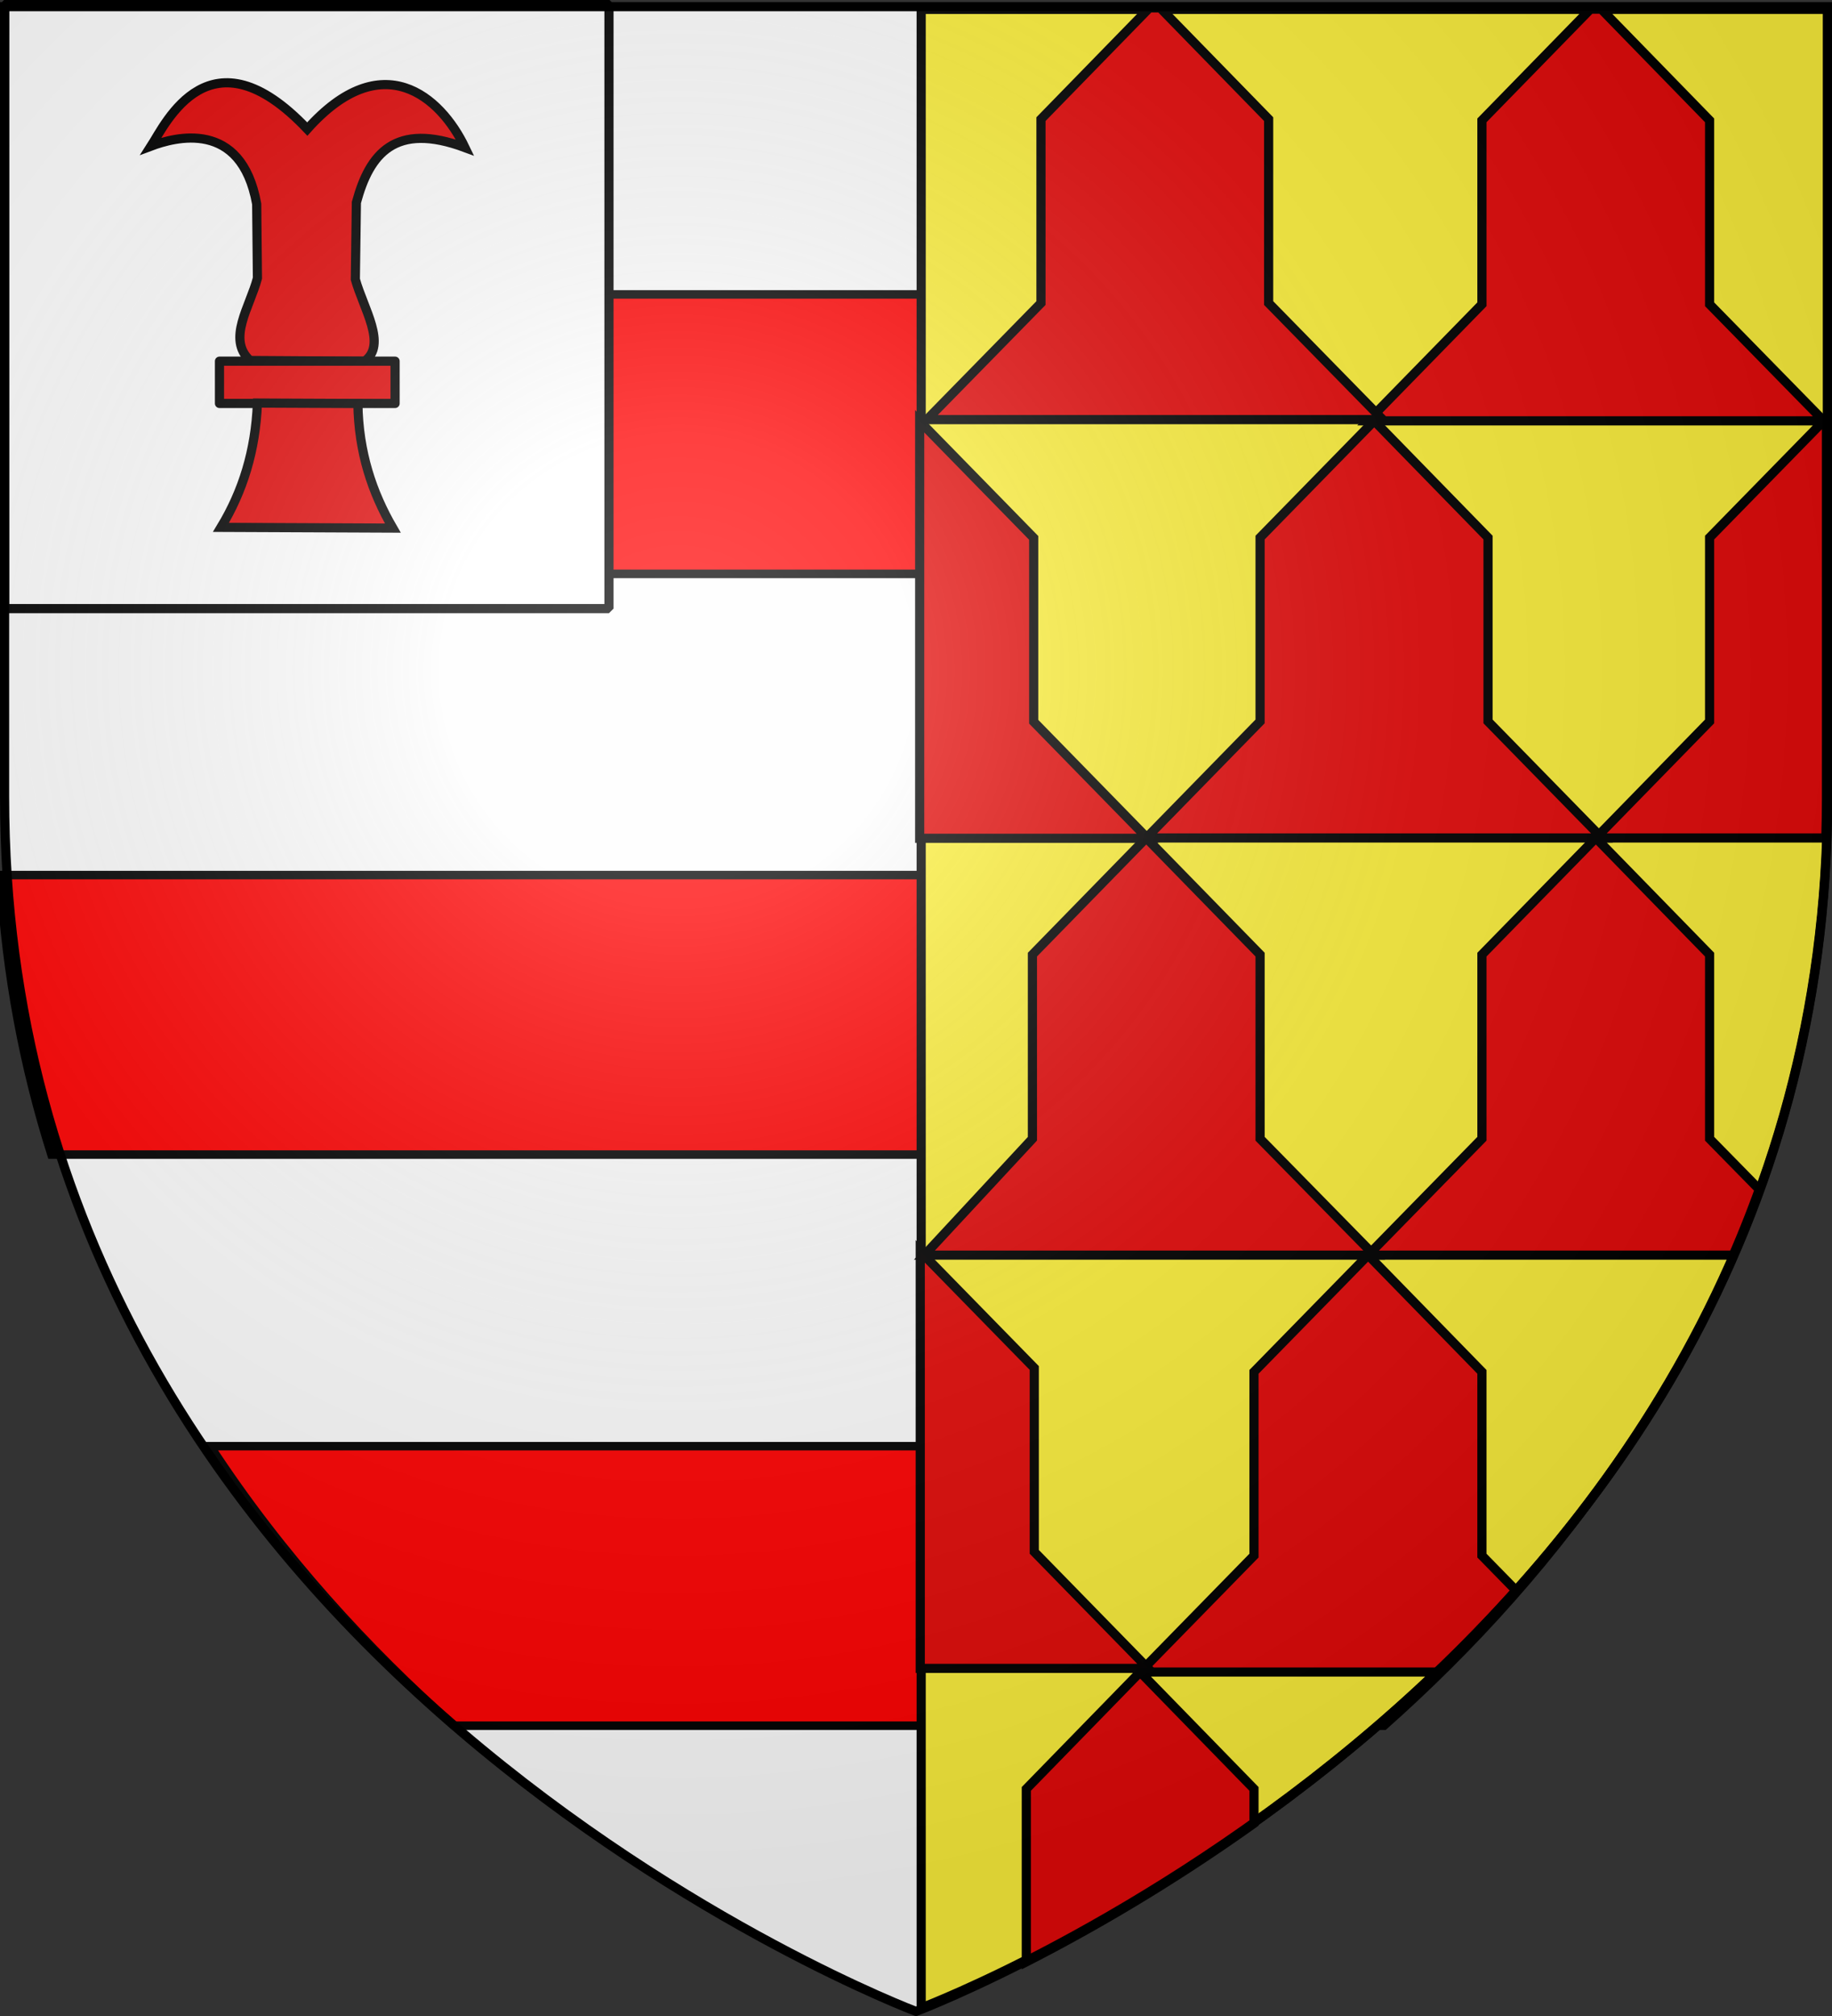
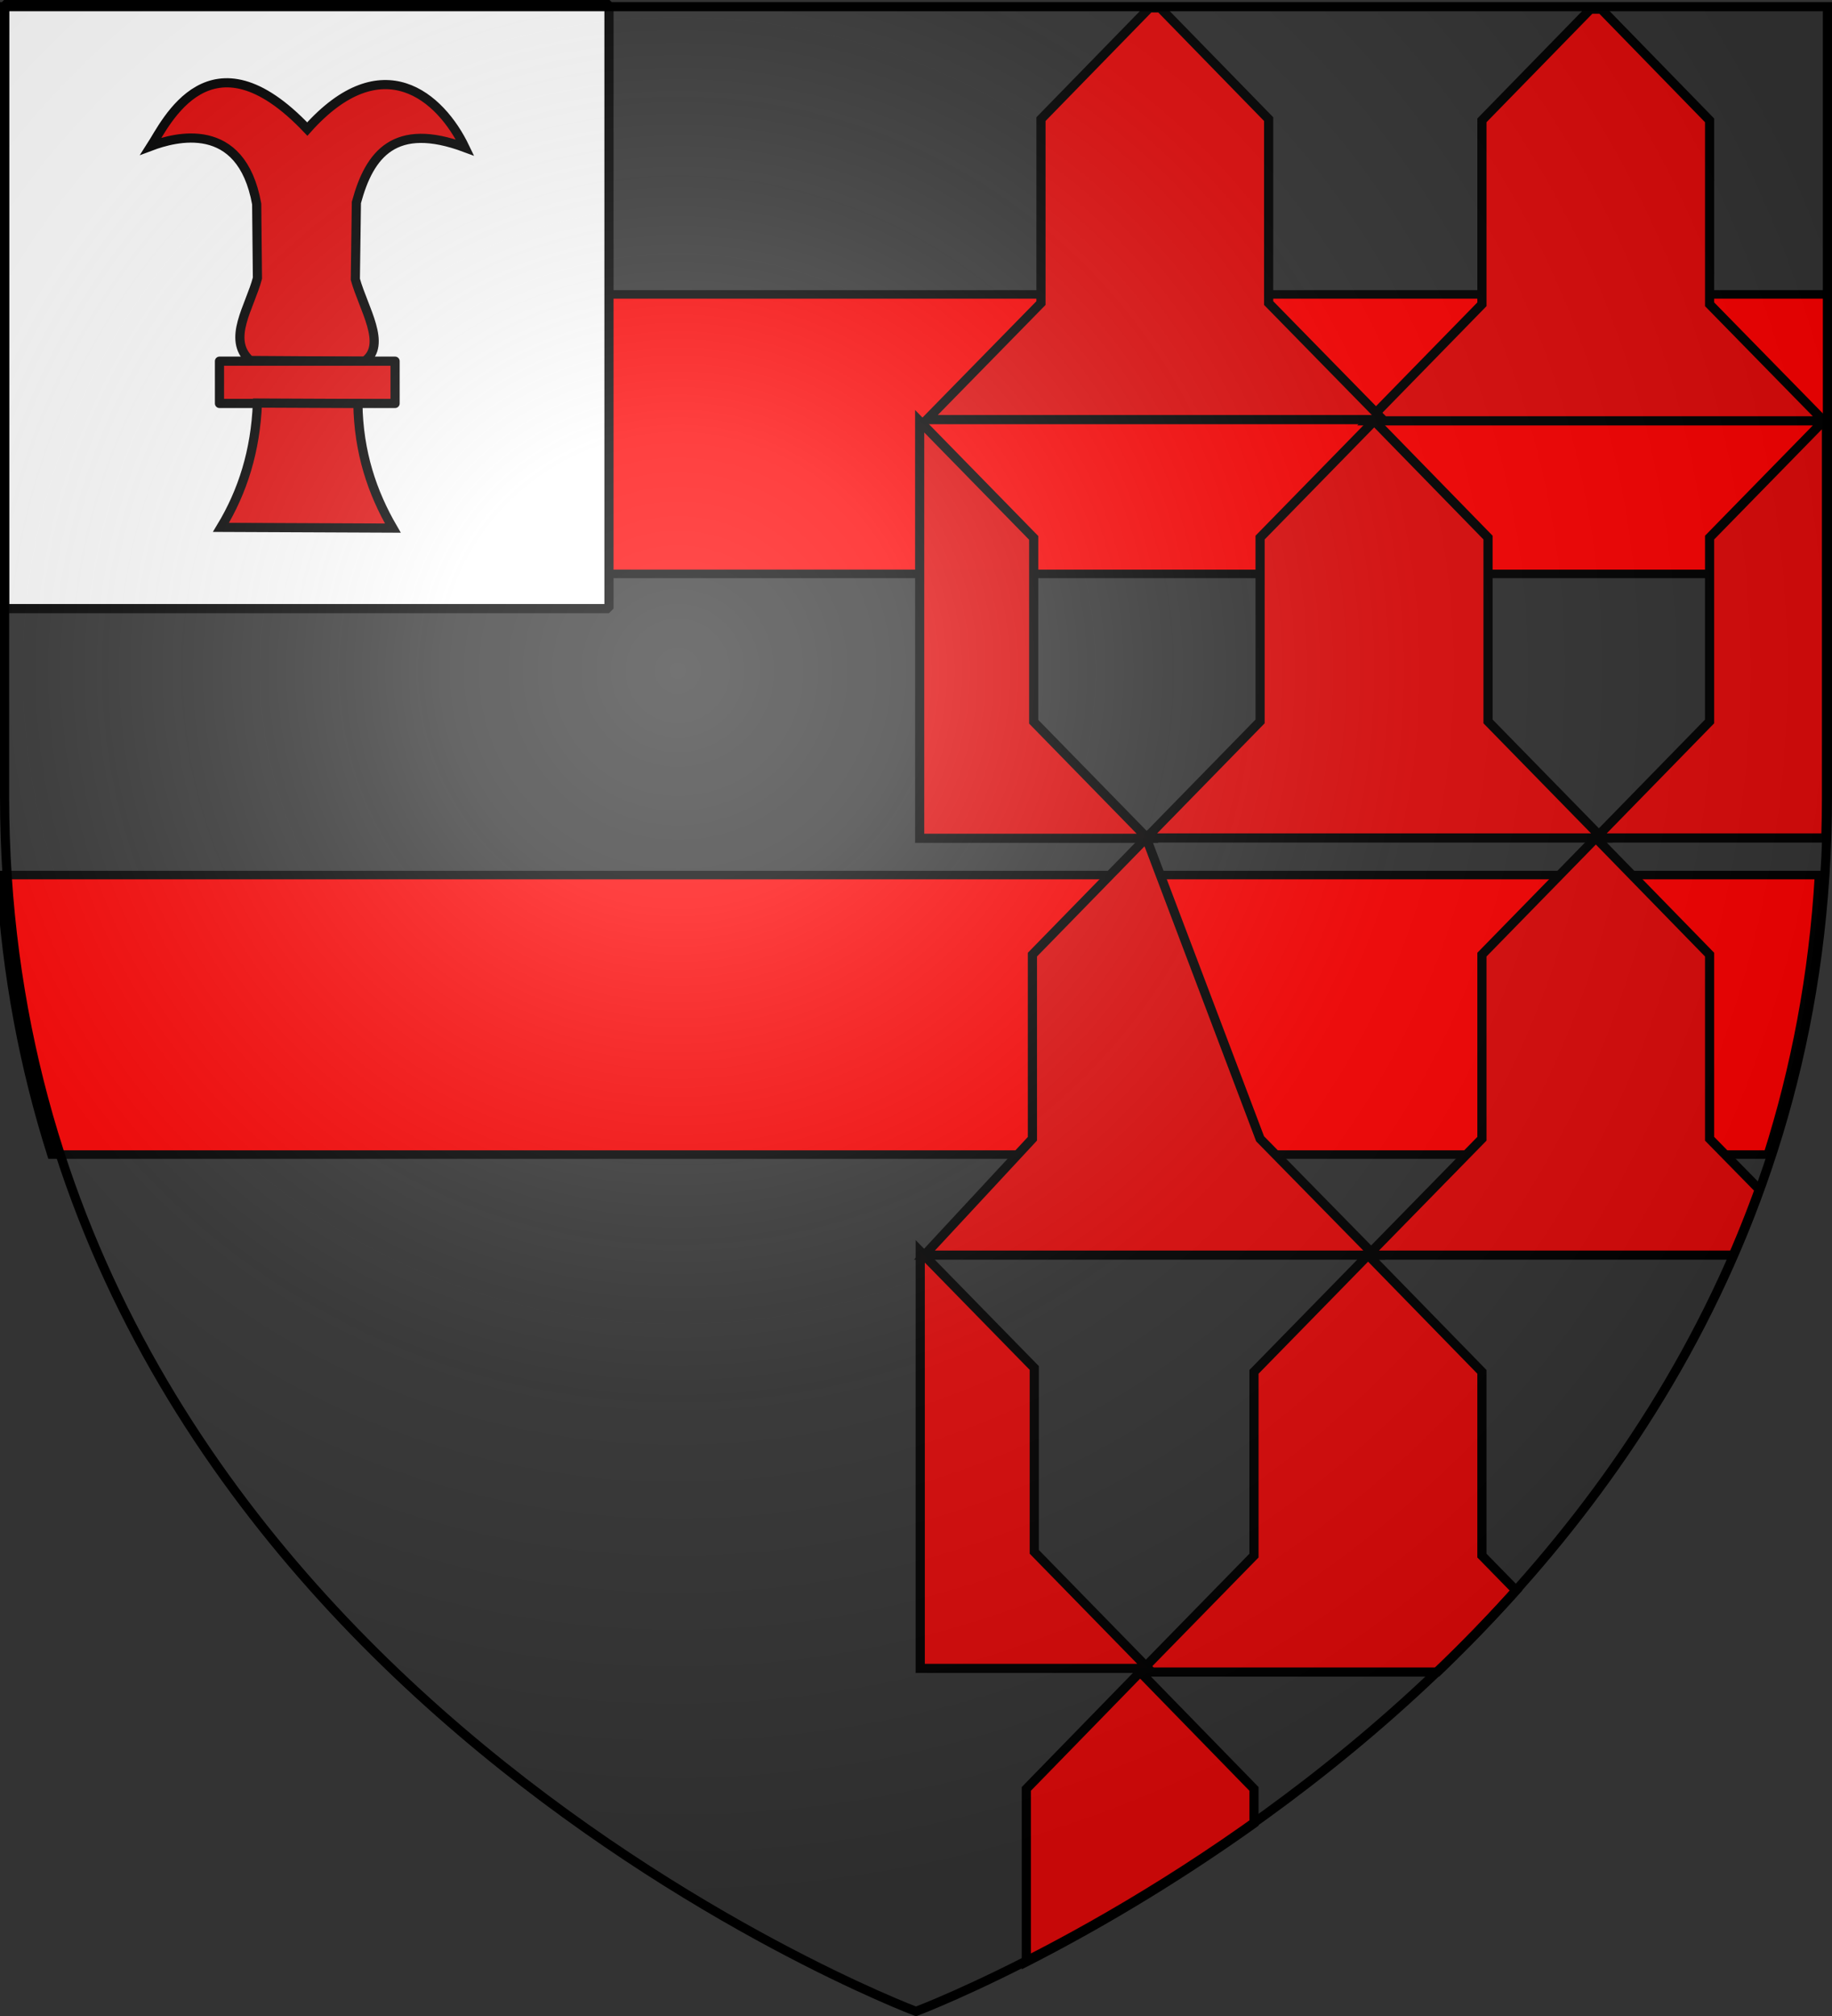
<svg xmlns="http://www.w3.org/2000/svg" xmlns:xlink="http://www.w3.org/1999/xlink" width="600" height="660" version="1.0">
  <rect width="100%" height="100%" fill="#333333" stroke="none" />
  <desc>Flag of Canton of Valais (Wallis)</desc>
  <defs>
    <radialGradient xlink:href="#b" id="c" cx="221.445" cy="226.331" r="300" fx="221.445" fy="226.331" gradientTransform="matrix(1.353 0 0 1.349 -77.63 -85.747)" gradientUnits="userSpaceOnUse" />
    <linearGradient id="b">
      <stop offset="0" style="stop-color:white;stop-opacity:.314" />
      <stop offset=".19" style="stop-color:white;stop-opacity:.251" />
      <stop offset=".6" style="stop-color:#6b6b6b;stop-opacity:.125" />
      <stop offset="1" style="stop-color:black;stop-opacity:.125" />
    </linearGradient>
  </defs>
  <g style="display:inline">
-     <path d="M300 658.5s298.5-112.32 298.5-397.772V2.176H1.5v258.552C1.5 546.18 300 658.5 300 658.5" style="opacity:.99;fill:#fff;fill-opacity:1;fill-rule:evenodd;stroke:none;stroke-width:1px;stroke-linecap:butt;stroke-linejoin:miter;stroke-opacity:1" />
-     <path d="M69.472 472.585c23.59 36.078 51.606 66.426 79.848 91.518h304.622c28.24-25.091 56.259-55.442 79.848-91.518z" style="opacity:1;fill:red;fill-opacity:1;fill-rule:evenodd;stroke:#000;stroke-width:2.769;stroke-linecap:butt;stroke-linejoin:miter;marker:none;marker-start:none;marker-mid:none;marker-end:none;stroke-miterlimit:4;stroke-dasharray:none;stroke-dashoffset:0;stroke-opacity:1;visibility:visible;display:inline;overflow:visible" transform="translate(-.622 .857)" />
    <path d="M.719 285.625c1.914 32.9 7.829 63.373 16.75 91.5h562.125c8.92-28.128 14.866-58.6 16.781-91.5z" style="opacity:1;fill:red;fill-opacity:1;fill-rule:evenodd;stroke:#000;stroke-width:2.787;stroke-linecap:butt;stroke-linejoin:miter;marker:none;marker-start:none;marker-mid:none;marker-end:none;stroke-miterlimit:4;stroke-dasharray:none;stroke-dashoffset:0;stroke-opacity:1;visibility:visible;display:inline;overflow:visible" transform="translate(-.622 .857)" />
    <path d="M3.281 95.531v91.5h597v-91.5z" style="opacity:1;fill:red;fill-opacity:1;fill-rule:evenodd;stroke:#000;stroke-width:2.787;stroke-linecap:butt;stroke-linejoin:miter;marker:none;marker-start:none;marker-mid:none;marker-end:none;stroke-miterlimit:4;stroke-dasharray:none;stroke-dashoffset:0;stroke-opacity:1;visibility:visible;display:inline;overflow:visible" transform="translate(-.622 .857)" />
    <path d="M2.399 1.508h295.869v295.869H2.399z" style="opacity:1;fill:#fff;fill-opacity:1;fill-rule:evenodd;stroke:#000;stroke-width:4.483;stroke-linecap:round;stroke-linejoin:miter;marker:none;marker-start:none;marker-mid:none;marker-end:none;stroke-miterlimit:0;stroke-dasharray:none;stroke-dashoffset:0;stroke-opacity:1;visibility:visible;display:inline;overflow:visible" transform="matrix(.669 0 0 .669 -.097 .302)" />
    <g style="opacity:1;fill:#e20909;fill-opacity:1;stroke:#000;stroke-width:4.133;stroke-miterlimit:4;stroke-dasharray:none;stroke-opacity:1">
      <path d="m143.419 207.511 51.692.335c10.301-7.421-.516-23.785-4.167-36.93l.475-34.646c5.9-21.877 17.349-36.507 49.007-24.751-11.087-23.164-37.45-46.09-71.16-8.362-43.811-46.23-63.805-2.706-70.49 7.693 10.422-3.91 40.703-12.505 47.664 26.088l.336 33.447c-3.353 12.9-13.881 27.48-3.357 37.126z" style="fill:#e20909;fill-opacity:1;fill-rule:evenodd;stroke:#000;stroke-width:4.133;stroke-linecap:butt;stroke-linejoin:miter;marker:none;marker-start:none;marker-mid:none;marker-end:none;stroke-miterlimit:4;stroke-dasharray:none;stroke-dashoffset:0;stroke-opacity:1;visibility:visible;display:inline;overflow:visible" transform="matrix(.726 0 0 .726 -22.248 -32.64)" />
      <path d="M129.657 207.824h79.217v19.065h-79.217z" style="fill:#e20909;fill-opacity:1;stroke:#000;stroke-width:4.133;stroke-linecap:butt;stroke-linejoin:round;stroke-miterlimit:4;stroke-dasharray:none;stroke-opacity:1" transform="matrix(.726 0 0 .726 -22.248 -32.64)" />
      <path d="m146.776 226.715 45.314.196c.328 22.17 6.518 40.25 15.777 56.19l-77.539-.334c9.822-16.247 15.575-34.454 16.448-56.052z" style="fill:#e20909;fill-opacity:1;fill-rule:evenodd;stroke:#000;stroke-width:4.133;stroke-linecap:butt;stroke-linejoin:miter;marker:none;marker-start:none;marker-mid:none;marker-end:none;stroke-miterlimit:4;stroke-dasharray:none;stroke-dashoffset:0;stroke-opacity:1;visibility:visible;display:inline;overflow:visible" transform="matrix(.726 0 0 .726 -22.248 -32.64)" />
    </g>
  </g>
  <g style="fill:#fcef3c;display:inline">
-     <path d="M199.384 178.518V437.08c0 284.76 296.936 397.145 298.375 397.688v-656.25z" style="fill:#fcef3c;fill-opacity:1;fill-rule:evenodd;stroke:#000;stroke-width:3.012;stroke-linecap:butt;stroke-linejoin:miter;stroke-miterlimit:4;stroke-dasharray:none;stroke-opacity:1;display:inline" transform="matrix(-.995 0 0 .997 796.965 -174.906)" />
-   </g>
-   <path d="M302.755 410.903h147.31l-37.374-38.094v-60.281L375.41 274.34l-37.282 38.188v60.28z" style="fill:#e20909;fill-opacity:1;fill-rule:evenodd;stroke:#000;stroke-width:3;stroke-linecap:butt;stroke-linejoin:miter;stroke-miterlimit:4;stroke-dasharray:none;stroke-opacity:1;display:inline" />
+     </g>
+   <path d="M302.755 410.903h147.31l-37.374-38.094L375.41 274.34l-37.282 38.188v60.28z" style="fill:#e20909;fill-opacity:1;fill-rule:evenodd;stroke:#000;stroke-width:3;stroke-linecap:butt;stroke-linejoin:miter;stroke-miterlimit:4;stroke-dasharray:none;stroke-opacity:1;display:inline" />
  <path d="M373.41 547.403h97.312a481 481 0 0 0 25.813-26.688l-11.188-11.437V449.12l-37.281-38.218-37.375 38.218v60.157zM373.41 547.403l-37.282 38.25v56.625c19.91-10.15 46.253-25.14 74.563-45.344v-11.281z" style="fill:#e20909;fill-opacity:1;fill-rule:evenodd;stroke:#000;stroke-width:3;stroke-linecap:butt;stroke-linejoin:miter;stroke-miterlimit:4;stroke-dasharray:none;stroke-opacity:1;display:inline" />
  <path d="M448.066 410.903H567.66a370 370 0 0 0 8.53-21.5l-16.28-16.594v-60.281l-37.25-38.188-37.313 38.188v60.28zM524.66 274.34l-37.313-38.156v-60.188l-37.281-38.218-37.375 38.218v60.188L375.41 274.34z" style="fill:#e20909;fill-opacity:1;fill-rule:evenodd;stroke:#000;stroke-width:3;stroke-linecap:butt;stroke-linejoin:miter;stroke-miterlimit:4;stroke-dasharray:none;stroke-opacity:1;display:inline" />
  <path d="M522.66 274.34h75.312c.142-4.355.219-8.748.219-13.187V138.715l-.906-.937-37.375 38.218v60.188zM597.285 137.778 559.91 99.62V39.403L524.44 2.996h-3.562l-35.531 36.407V99.62l-37.281 38.157zM597.285 137.778h.906v-.938z" style="fill:#e20909;fill-opacity:1;fill-rule:evenodd;stroke:#000;stroke-width:3;stroke-linecap:butt;stroke-linejoin:miter;stroke-miterlimit:4;stroke-dasharray:none;stroke-opacity:1;display:inline" />
  <path d="m452.869 137.377-37.375-38.156V39.002l-35.5-36.406h-3.563l-35.5 36.406v60.219l-37.375 38.156z" style="fill:#e20909;fill-opacity:1;fill-rule:evenodd;stroke:#000;stroke-width:3;stroke-linecap:butt;stroke-linejoin:miter;stroke-miterlimit:4;stroke-dasharray:none;stroke-opacity:1;display:inline" />
  <path d="M301.202 137.908v136.53h74.625l-37.281-38.155v-60.188zM301.39 409.665v136.532h74.624l-37.28-38.157v-60.187z" style="opacity:.99;fill:#e20909;fill-opacity:1;stroke:#000;stroke-width:3;stroke-linecap:round;stroke-miterlimit:4;stroke-dasharray:none;stroke-opacity:1" />
  <path d="M300 658.5s298.5-112.32 298.5-397.772V2.176H1.5v258.552C1.5 546.18 300 658.5 300 658.5" style="opacity:1;fill:url(#c);fill-opacity:1;fill-rule:evenodd;stroke:none;stroke-width:1px;stroke-linecap:butt;stroke-linejoin:miter;stroke-opacity:1" />
  <path d="M300 658.5S1.5 546.18 1.5 260.728V2.176h597v258.552C598.5 546.18 300 658.5 300 658.5z" style="opacity:1;fill:none;fill-opacity:1;fill-rule:evenodd;stroke:#000;stroke-width:3;stroke-linecap:butt;stroke-linejoin:miter;stroke-miterlimit:4;stroke-dasharray:none;stroke-opacity:1" />
</svg>